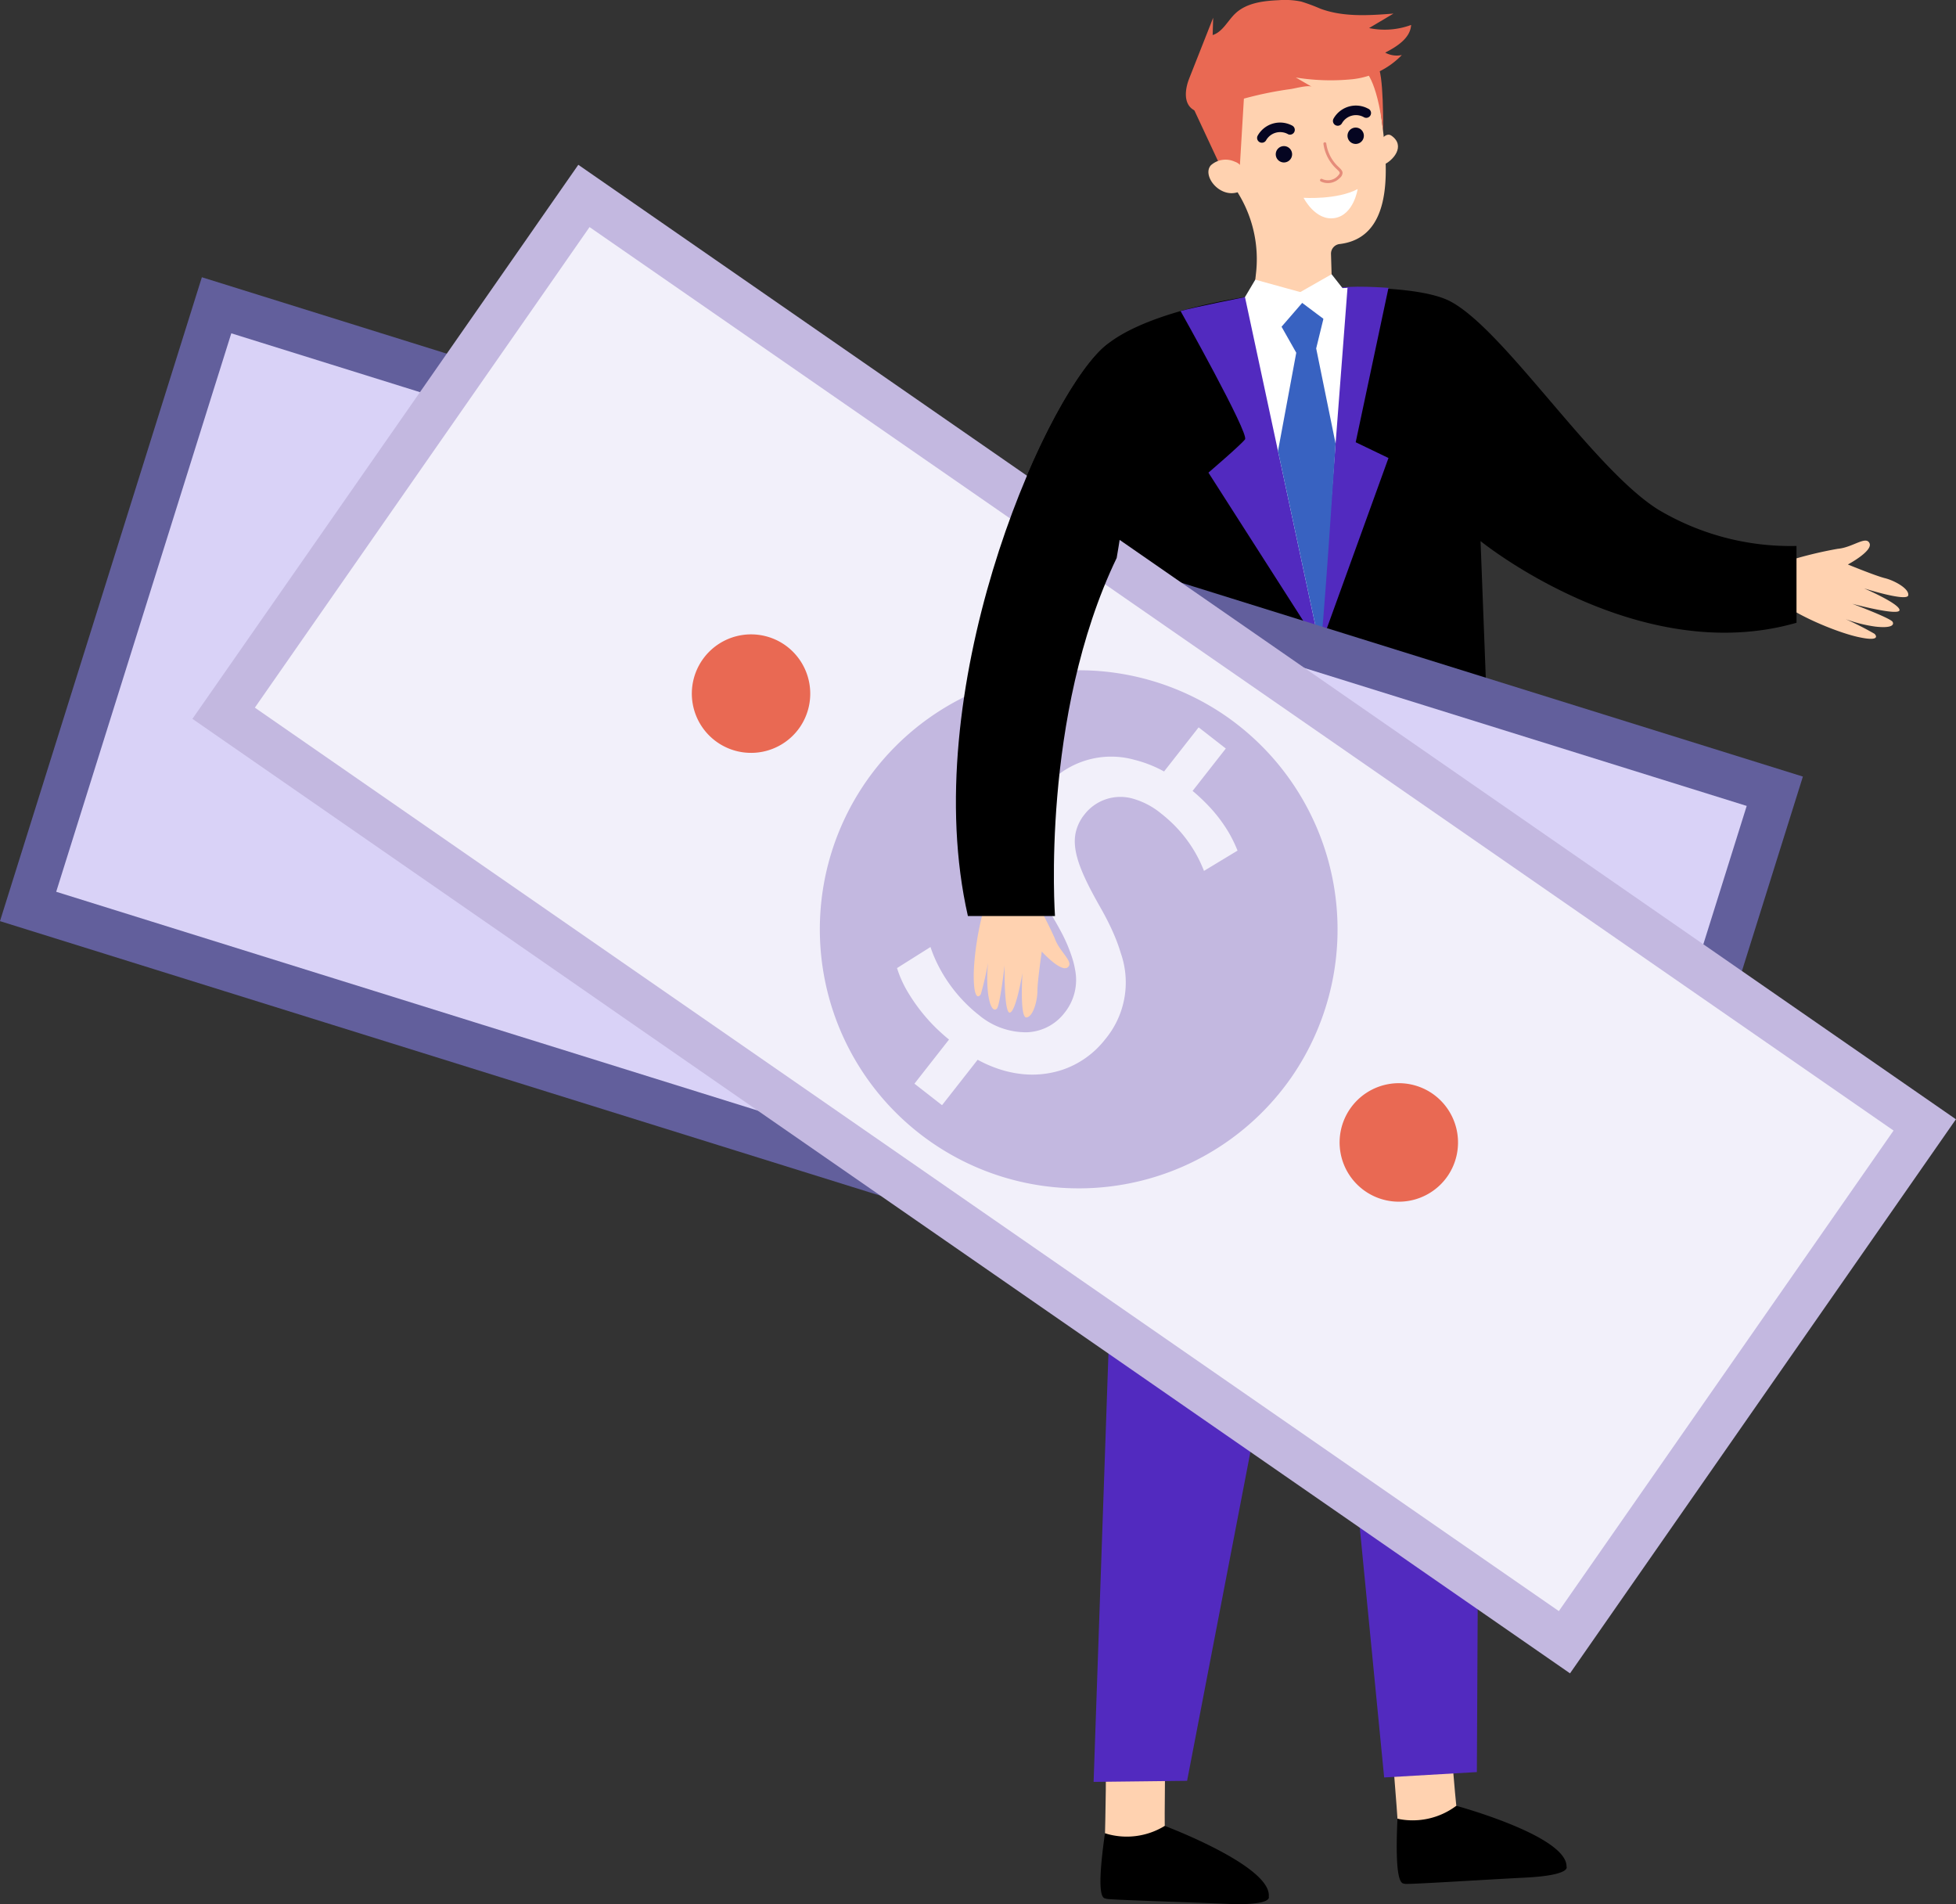
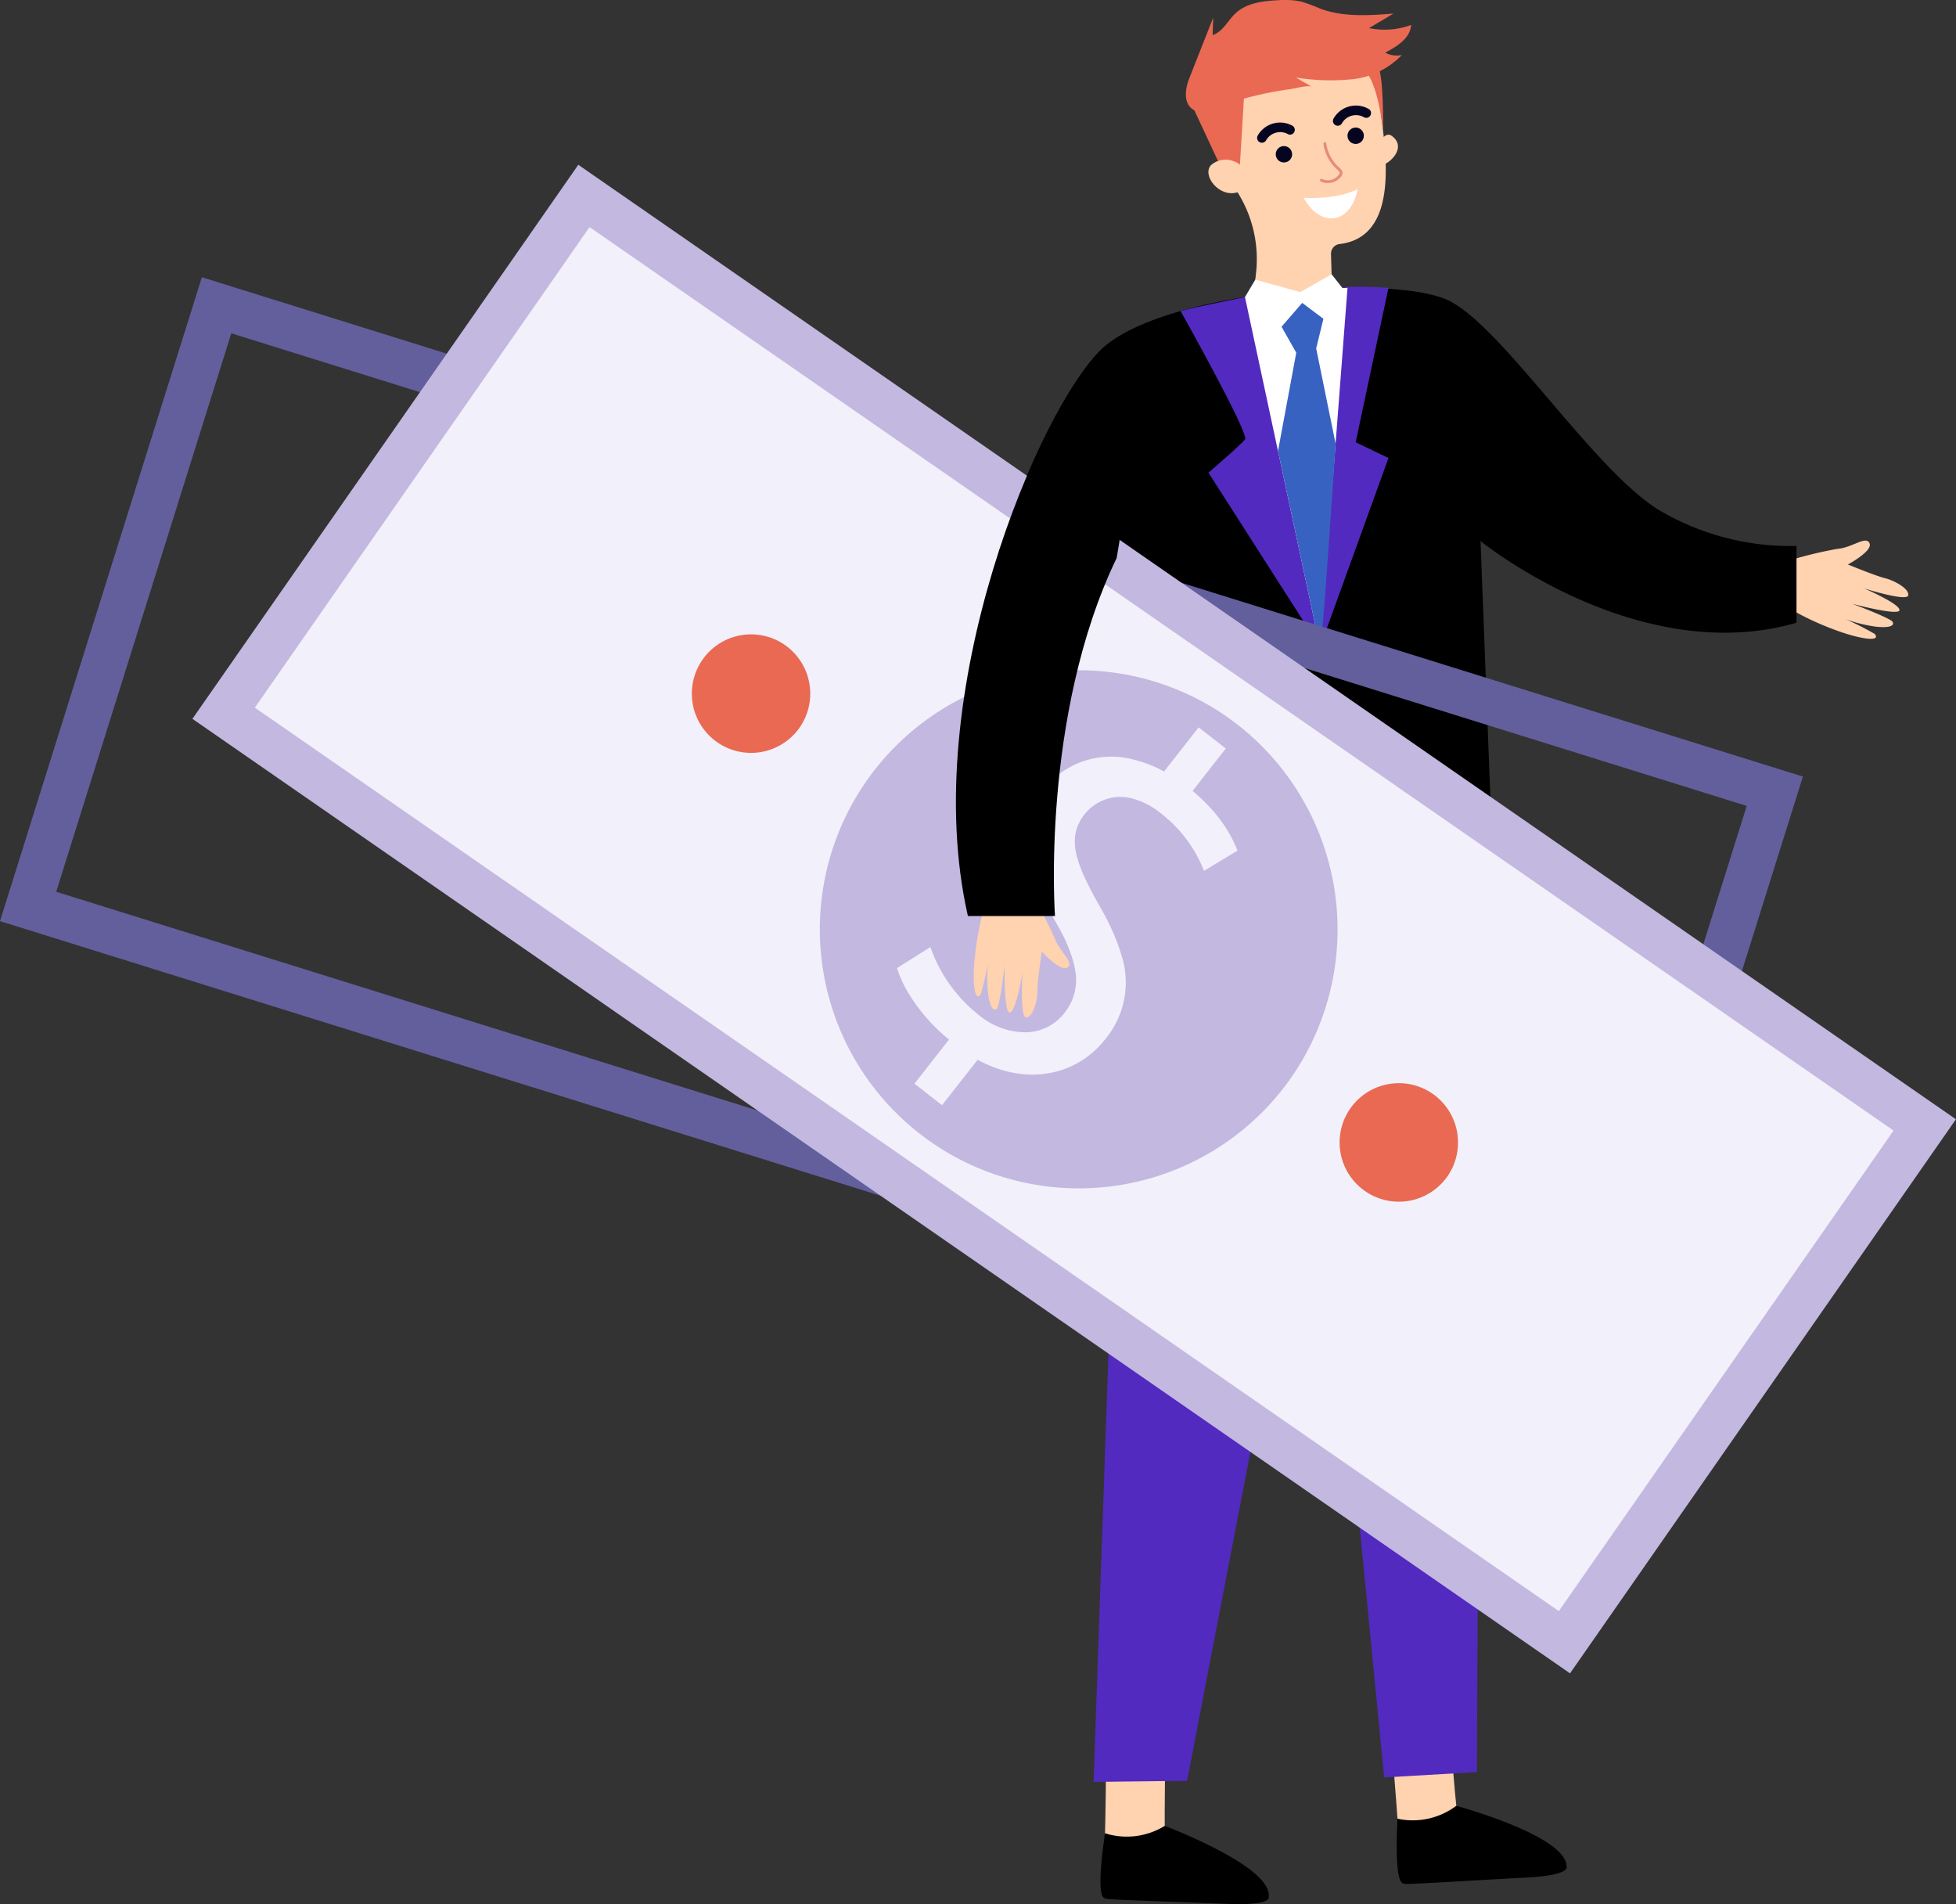
<svg xmlns="http://www.w3.org/2000/svg" width="207.235" height="201.695" viewBox="0 0 207.235 201.695">
  <rect x="0" y="0" width="207.235" height="201.695" fill="#333333" stroke="none" />
  <g id="Group_1828" data-name="Group 1828" transform="translate(-1037.384 -1255.765)">
    <path id="Path_23010" data-name="Path 23010" d="M728.035,1481.1s.748,9.361.834,9.488-.56,1.368-.56,1.368l-2.9.806-2.808-.985s-.584-8.714-1-10.059,6.429-.619,6.429-.619" transform="translate(462.843 -43.359)" fill="#ffd2b0" />
    <path id="Path_23011" data-name="Path 23011" d="M725.436,1520.708a7.7,7.7,0,0,0,6.231-1.371s11.72,3.179,11.679,6.437c0,0,.573.916-4.351,1.169s-12.567.751-12.782.657-1.126.514-.778-6.891" transform="translate(460.009 -72.293)" />
    <path id="Path_23012" data-name="Path 23012" d="M606.914,1488.339s-.135,9.39-.062,9.525-.685,1.31-.685,1.31l-2.962.531-2.7-1.243s.238-8.73-.045-10.107,6.458-.015,6.458-.015" transform="translate(553.952 -48.506)" fill="#ffd2b0" />
    <path id="Path_23013" data-name="Path 23013" d="M599.217,1528.732a7.7,7.7,0,0,0,6.333-.782s11.37,4.261,11.022,7.5c0,0,.484.965-4.442.757s-12.582-.427-12.788-.541-1.169.407-.126-6.934" transform="translate(555.236 -78.777)" />
    <path id="Path_23014" data-name="Path 23014" d="M599.08,1111.027l-3.268,94.345,9.906-.114,13.877-72.073,7,71.717,9.822-.57.507-98.695-22.935,1.07Z" transform="translate(557.438 239.14)" fill="#522abf" />
    <path id="Path_23015" data-name="Path 23015" d="M887.069,979.473a43.063,43.063,0,0,1,5.625-1.391c1.567-.13,2.988-1.42,3.365-.59s-2.293,2.252-2.293,2.252,2.96,1.215,3.926,1.45,2.586,1.1,2.469,1.815-4.679-.734-4.679-.734,3.721,1.6,3.755,2.289-5-.654-5-.654,4.053,1.515,4.267,1.911-.285.685-1.849.5a15,15,0,0,1-3.115-.783,33.952,33.952,0,0,1,3.046,1.547c.279.269.466.843-1.823.32s-7.052-2.462-9.04-4.4Z" transform="translate(339.398 335.814)" fill="#ffd2b0" />
    <path id="Path_23016" data-name="Path 23016" d="M626.026,896.252a27.361,27.361,0,0,1-14.654-3.854c-6.92-4.337-16.235-18.968-22-22.043s-30.372-1.153-36.909,5-19.607,36.408-14.225,60.1h9.227s-1.538-21.146,6.536-37.934l.288,37.934h39.783l-1.52-39.719s16.627,13.506,33.475,8.65Z" transform="translate(601.694 417.344)" />
    <path id="Path_23017" data-name="Path 23017" d="M717.739,804.123s.692-1.181,1.314-.75c1.586,1.1.149,2.7-.846,3.1Z" transform="translate(465.738 466.753)" fill="#ffd2b0" />
    <path id="Path_23018" data-name="Path 23018" d="M661.685,761.757l-.009,0c0-.12,0-.24-.011-.361a9.306,9.306,0,1,0-17.568,4.765c.98,2.125,1.841,3.942,2.729,5.444a13.289,13.289,0,0,1,1.727,8.256l-.254,2.254c5.878,2.724,8.326-.246,8.326-.246l-.121-4.1a1.032,1.032,0,0,1,.915-1.053h.01c7.055-.853,4.434-11.766,4.257-14.955" transform="translate(521.897 504.898)" fill="#ffd2b0" />
    <path id="Path_23019" data-name="Path 23019" d="M675.386,808.99a.866.866,0,1,0-.817.912.866.866,0,0,0,.817-.912" transform="translate(498.893 463.07)" fill="#050521" />
    <path id="Path_23020" data-name="Path 23020" d="M706.05,801.05a.866.866,0,1,0-.817.913.867.867,0,0,0,.817-.913" transform="translate(475.831 469.047)" fill="#050521" />
    <path id="Path_23021" data-name="Path 23021" d="M666.218,800.271a.507.507,0,0,1-.477-.744,2.722,2.722,0,0,1,3.654-1.072.508.508,0,0,1-.4.932,1.713,1.713,0,0,0-2.353.614.51.51,0,0,1-.421.27" transform="translate(504.89 470.611)" fill="#050521" />
    <path id="Path_23022" data-name="Path 23022" d="M698.626,792.993a.508.508,0,0,1-.477-.744,2.721,2.721,0,0,1,3.654-1.072.507.507,0,1,1-.4.931,1.713,1.713,0,0,0-2.353.615.51.51,0,0,1-.421.27" transform="translate(480.516 476.09)" fill="#050521" />
    <path id="Path_23023" data-name="Path 23023" d="M638.493,783.018l3.22,6.9,1.671-.431.566-9.433Z" transform="translate(525.338 484.236)" fill="#e96953" />
    <path id="Path_23024" data-name="Path 23024" d="M648.436,814.848a1.38,1.38,0,0,0-.76-.616,2.331,2.331,0,0,0-2.537.377c-1.078,1.2,1.384,4.1,3.57,2.474,0,0,.613-.684-.273-2.236" transform="translate(520.537 458.662)" fill="#ffd2b0" />
    <path id="Path_23025" data-name="Path 23025" d="M694.234,810.631a1.734,1.734,0,0,1-1.58.04.151.151,0,0,1,.145-.265,1.413,1.413,0,0,0,1.669-.333c.128-.13.192-.233.192-.306,0-.1-.132-.23-.313-.4a4.433,4.433,0,0,1-1.409-2.668.151.151,0,0,1,.3-.055,4.115,4.115,0,0,0,1.321,2.506c.225.217.4.388.406.617a.75.75,0,0,1-.278.521,2,2,0,0,1-.448.346" transform="translate(484.663 464.315)" fill="#e58c7a" />
    <path id="Path_23026" data-name="Path 23026" d="M685.541,827.5s3.552.239,5.73-.926c0,0-.406,2.744-2.443,3.073s-3.287-2.147-3.287-2.147" transform="translate(489.954 449.217)" fill="#fff" />
    <path id="Path_23027" data-name="Path 23027" d="M711.338,773.281s1.386.864,2.026,6.485c0,0,.107-6.31-.631-6.964s-1.4.479-1.4.479" transform="translate(470.552 489.85)" fill="#e96953" />
    <path id="Path_23028" data-name="Path 23028" d="M639.8,869.512s-5.6,1.114-6.826,1.482c0,0,7.291,12.984,6.826,13.591s-3.875,3.522-3.875,3.522l11.825,18.482L655,886.559l-3.472-1.67L655,868.536s-4.416-.343-5.6.113-9.6.862-9.6.862" transform="translate(529.491 417.721)" fill="#522abf" />
    <path id="Path_23029" data-name="Path 23029" d="M660.505,869.889l7.951,37.078,2.911-38.054Z" transform="translate(508.783 417.344)" fill="#fff" />
    <path id="Path_23030" data-name="Path 23030" d="M675.784,873.216,678.1,875l-.873,3.567,2.057,10.093s-1.458,22.436-1.648,21.548c-.347-1.615-4.455-20.777-4.455-20.777l1.935-10.408-2.405-4.249Z" transform="translate(499.604 414.104)" fill="#3862c1" />
    <path id="Path_23031" data-name="Path 23031" d="M660.505,865.5l1.091-1.841,4.77,1.315,3.315-1.89,1.171,1.486.515-.046s-1.347,4.137-1.537,4.023-3.263-2.428-3.263-2.428l-2.694,3.111Z" transform="translate(508.783 421.73)" fill="#fff" />
    <path id="Path_23032" data-name="Path 23032" d="M688.893,1040.1a1.074,1.074,0,1,0-1.074,1.074,1.074,1.074,0,0,0,1.074-1.074" transform="translate(489.049 289.286)" fill="#101068" />
    <path id="Path_23033" data-name="Path 23033" d="M688.893,1072.988a1.074,1.074,0,1,0-1.074,1.074,1.074,1.074,0,0,0,1.074-1.074" transform="translate(489.049 264.525)" fill="#101068" />
-     <path id="Path_23034" data-name="Path 23034" d="M688.893,1107.367a1.074,1.074,0,1,0-1.074,1.074,1.074,1.074,0,0,0,1.074-1.074" transform="translate(489.049 238.645)" fill="#101068" />
    <path id="Path_23035" data-name="Path 23035" d="M635.586,753.9l2.548-6.456q-.026.917-.053,1.833c1.062-.338,1.581-1.505,2.388-2.273,1.185-1.128,2.951-1.347,4.586-1.419a8.537,8.537,0,0,1,2.41.146,19.622,19.622,0,0,1,2.039.758c2.443.9,5.135.714,7.732.514l-2.583,1.534a8.071,8.071,0,0,0,4.453-.331c-.08,1.4-1.5,2.289-2.747,2.933a2.588,2.588,0,0,0,1.764.255,8.519,8.519,0,0,1-5.268,2.565,23.214,23.214,0,0,1-5.965-.185l1.7.983c-.37-.214-1.8.179-2.221.237q-1.2.163-2.379.4a38.748,38.748,0,0,0-4.491,1.187c-.888.293-2.285,1.147-3.241.724-1.363-.6-1.1-2.322-.672-3.4" transform="translate(527.783 510.201)" fill="#e96953" />
-     <path id="Path_23094" data-name="Path 23094" d="M0,0,66.737.054l.14,172.93L.14,172.93Z" transform="translate(1040.362 1351.782) rotate(-72.637)" fill="#d9d2f7" />
    <path id="Path_23036" data-name="Path 23036" d="M149.821,864.361l-2.161,6.893-.741,2.365-.742,2.363-1.753,5.589v0l-15.991,50.994L162.9,943.312h0l4.471,1.394,10.813,3.372,3.179.992,5.21,1.624,32.035,9.988,8.586,2.675a.008.008,0,0,1,.005,0l6.449,2.013,11.752,3.663h0l4.716,1.472,24.052,7.5,2.369.737,2.372.739,19.153,5.972,21.386-68.2-64.538-20.122-9.75-3.04-18.286-5.7-3.36-1.046-9.008-2.809-.006,0-5.835-1.819h0l-.008,0-.711-.223-5.349-1.669Zm1.946,9.678,1.172-3.739,41.427,12.917,2.493.776,7.361,2.3,18.408,5.74,1.383.433,6.5,2.026,12.459,3.883,13.48,4.2,57.045,17.786-18.549,59.155-13.238-4.128-2.372-.739h0l-2.37-.74-22.638-7.059-12.221-3.81-12.937-4.034-6.761-2.108-1.8-.561-17.783-5.544-17.036-5.312-6.1-1.9L168.209,940l-5.921-1.845h0l-27.9-8.7,12.693-40.479v0l3.2-10.207.741-2.365Z" transform="translate(908.95 420.771)" fill="#625f9c" />
    <path id="Path_23037" data-name="Path 23037" d="M459.793,1037.523a27.459,27.459,0,1,1-18.017-34.313,27.481,27.481,0,0,1,18.017,34.313" transform="translate(700.115 317.19)" fill="#f46767" />
    <path id="Path_23038" data-name="Path 23038" d="M468.94,1018.079a11.979,11.979,0,0,0-2.92.516l.172,4.177a14.215,14.215,0,0,1,2.069-.437,15.988,15.988,0,0,1,5.979.324c.268.067.539.142.807.226a7.749,7.749,0,0,1,4.42,3.163,5.227,5.227,0,0,1,.548,4.418,5.556,5.556,0,0,1-3.142,3.516,8.663,8.663,0,0,1-.94.373,16.532,16.532,0,0,1-3.468.717c-.29.034-.591.062-.9.088-.975.068-1.9.161-2.779.285a21.439,21.439,0,0,0-3.221.682,12.217,12.217,0,0,0-2.234.9,8.546,8.546,0,0,0-2.054,1.492,8.224,8.224,0,0,0-2.032,3.449.575.575,0,0,0-.02.069,9.1,9.1,0,0,0,2.892,9.745,12.919,12.919,0,0,0,2.789,1.861l-1.776,5.663,3.486,1.089,1.707-5.439a19.623,19.623,0,0,0,2.087.458,15.839,15.839,0,0,0,3.613.189,14.5,14.5,0,0,0,2.224-.331l-.212-3.57-.034-.568a14.161,14.161,0,0,1-6.533.01c-.371-.086-.755-.189-1.15-.313a8.192,8.192,0,0,1-2.827-1.463,4.785,4.785,0,0,1-1.622-5.217,4.69,4.69,0,0,1,1.018-1.822c1.189-1.3,3.226-1.876,6.5-2.247.462-.054.952-.1,1.464-.148.579-.048,1.136-.109,1.674-.18l.5-.073c.609-.094,1.191-.2,1.742-.334q.739-.174,1.411-.393a9.444,9.444,0,0,0,6.608-6.563,9.62,9.62,0,0,0,.053-5.646v0l0,0a10.085,10.085,0,0,0-2.218-3.873s0,0,0,0a11.5,11.5,0,0,0-1.64-1.488,13.619,13.619,0,0,0-2.083-1.285l.546-1.739,1.282-4.093-3.542-1.1-.445,1.42-1.331,4.243c-.512-.15-1.038-.276-1.566-.383a19.007,19.007,0,0,0-4.891-.347" transform="translate(660.48 308.766)" fill="#ff928d" />
    <path id="Path_23039" data-name="Path 23039" d="M661.662,1141.816a6.281,6.281,0,1,1-4.121-7.848,6.285,6.285,0,0,1,4.121,7.848" transform="translate(517.148 218.027)" fill="#f46767" />
    <path id="Path_23040" data-name="Path 23040" d="M339.938,1041.219a6.28,6.28,0,1,1-4.121-7.849,6.285,6.285,0,0,1,4.121,7.849" transform="translate(759.114 293.757)" fill="#f46767" />
    <path id="Path_23095" data-name="Path 23095" d="M0,0,66.782.089l.23,172.814L.23,172.814Z" transform="matrix(0.571, -0.821, 0.821, 0.571, 1061.076, 1331.316)" fill="#f2f0fa" />
    <path id="Path_23041" data-name="Path 23041" d="M251.546,816.178l-4.132,5.93L246,824.144l-1.418,2.033-3.35,4.809v0l-30.57,43.88,29.653,20.543h0l3.848,2.664,9.3,6.446,2.735,1.9,4.483,3.105,27.566,19.094,7.389,5.117a.008.008,0,0,1,0,0l5.549,3.846,10.112,7,0,0,4.058,2.812,20.7,14.336,2.039,1.411,2.041,1.414,16.481,11.417,40.886-58.69L341.975,878.82l-8.389-5.812-15.735-10.9-2.892-2-7.752-5.37-.005,0-5.021-3.478,0,0-.007,0-.611-.426-4.6-3.189Zm-1.05,9.815,2.241-3.217,35.647,24.694,2.146,1.485,6.334,4.388,15.84,10.973,1.19.826,5.593,3.873,10.721,7.425,11.6,8.037,49.087,34-35.462,50.9L344.04,961.49,342,960.076h0l-2.039-1.413-19.48-13.494-10.516-7.284-11.132-7.712-5.818-4.03-1.547-1.072-15.3-10.6L261.5,904.316l-5.253-3.638-9.875-6.842-5.095-3.528h0l-24-16.629,24.266-34.832v0l6.12-8.782,1.418-2.035Z" transform="translate(847.109 457.043)" fill="#c3b8e0" />
    <path id="Path_23042" data-name="Path 23042" d="M528.784,1075.9a27.44,27.44,0,1,1-6.887-38.118,27.515,27.515,0,0,1,6.887,38.118" transform="translate(645.473 293.905)" fill="#c3b8e0" />
    <path id="Path_23043" data-name="Path 23043" d="M516.116,1089.235c.388.373.792.732,1.206,1.067l-2.746,3.5-.918,1.173,2.923,2.279,2.649-3.377,1.125-1.437a13.582,13.582,0,0,0,2.243.98,11.571,11.571,0,0,0,2.16.5s0,0,.005,0a10.148,10.148,0,0,0,4.457-.381h.007a9.676,9.676,0,0,0,4.63-3.251,9.408,9.408,0,0,0,1.661-9.151q-.2-.676-.477-1.381-.311-.79-.715-1.62c-.072-.147-.146-.3-.222-.449-.246-.481-.512-.973-.8-1.475-.252-.448-.492-.876-.71-1.286-1.552-2.895-2.23-4.9-1.837-6.608a4.7,4.7,0,0,1,.926-1.87,4.815,4.815,0,0,1,5.228-1.632,8.193,8.193,0,0,1,2.814,1.488c.327.254.63.511.911.766a14.094,14.094,0,0,1,3.7,5.366l.488-.295,3.066-1.854a14.419,14.419,0,0,0-.99-2.014,15.737,15.737,0,0,0-2.208-2.857,19.364,19.364,0,0,0-1.564-1.452l3.519-4.491-2.879-2.242-3.664,4.674a12.964,12.964,0,0,0-3.12-1.231,9.157,9.157,0,0,0-9.686,3.164.583.583,0,0,0-.046.056,8.216,8.216,0,0,0-1.692,3.627,8.508,8.508,0,0,0-.065,2.534,12.193,12.193,0,0,0,.529,2.343,21.249,21.249,0,0,0,1.268,3.03c.395.789.846,1.6,1.343,2.442.153.266.3.528.437.787a16.445,16.445,0,0,1,1.379,3.253,8.676,8.676,0,0,1,.226.983,5.541,5.541,0,0,1-1.117,4.576,5.262,5.262,0,0,1-3.957,2.06,7.765,7.765,0,0,1-5.121-1.829c-.221-.172-.438-.352-.645-.534a15.921,15.921,0,0,1-3.664-4.722,14.233,14.233,0,0,1-.815-1.946l-3.545,2.232a11.894,11.894,0,0,0,1.233,2.689,18.93,18.93,0,0,0,3.065,3.817" transform="translate(620.609 275.579)" fill="#f2f0fa" />
    <path id="Path_23044" data-name="Path 23044" d="M712.372,1219.568a6.276,6.276,0,1,1-1.575-8.719,6.294,6.294,0,0,1,1.575,8.719" transform="translate(478.38 160.779)" fill="#e96953" />
    <path id="Path_23045" data-name="Path 23045" d="M435.532,1027.252a6.276,6.276,0,1,1-1.575-8.719,6.293,6.293,0,0,1,1.575,8.719" transform="translate(686.589 305.554)" fill="#e96953" />
    <path id="Path_23046" data-name="Path 23046" d="M550.422,1125.486a42.831,42.831,0,0,1,2.717,5.1c.506,1.484,2.106,2.547,1.389,3.113s-2.747-1.673-2.747-1.673-.465,3.157-.46,4.15-.439,2.768-1.168,2.829-.419-4.705-.419-4.705-.657,3.988-1.318,4.188-.574-5-.574-5-.492,4.288-.826,4.591-.736-.109-.932-1.669a14.852,14.852,0,0,1,.008-3.2,33.758,33.758,0,0,1-.767,3.323c-.194.334-.707.655-.753-1.687s.688-7.42,2.089-9.811Z" transform="translate(595.978 224.533)" fill="#ffd2b0" />
    <path id="Path_23047" data-name="Path 23047" d="M552.462,892.3c-6.536,6.15-19.607,36.408-14.225,60.1h9.227S545.927,931.26,554,914.472c0,0,5-28.32-1.538-22.169" transform="translate(601.694 400.395)" />
  </g>
</svg>